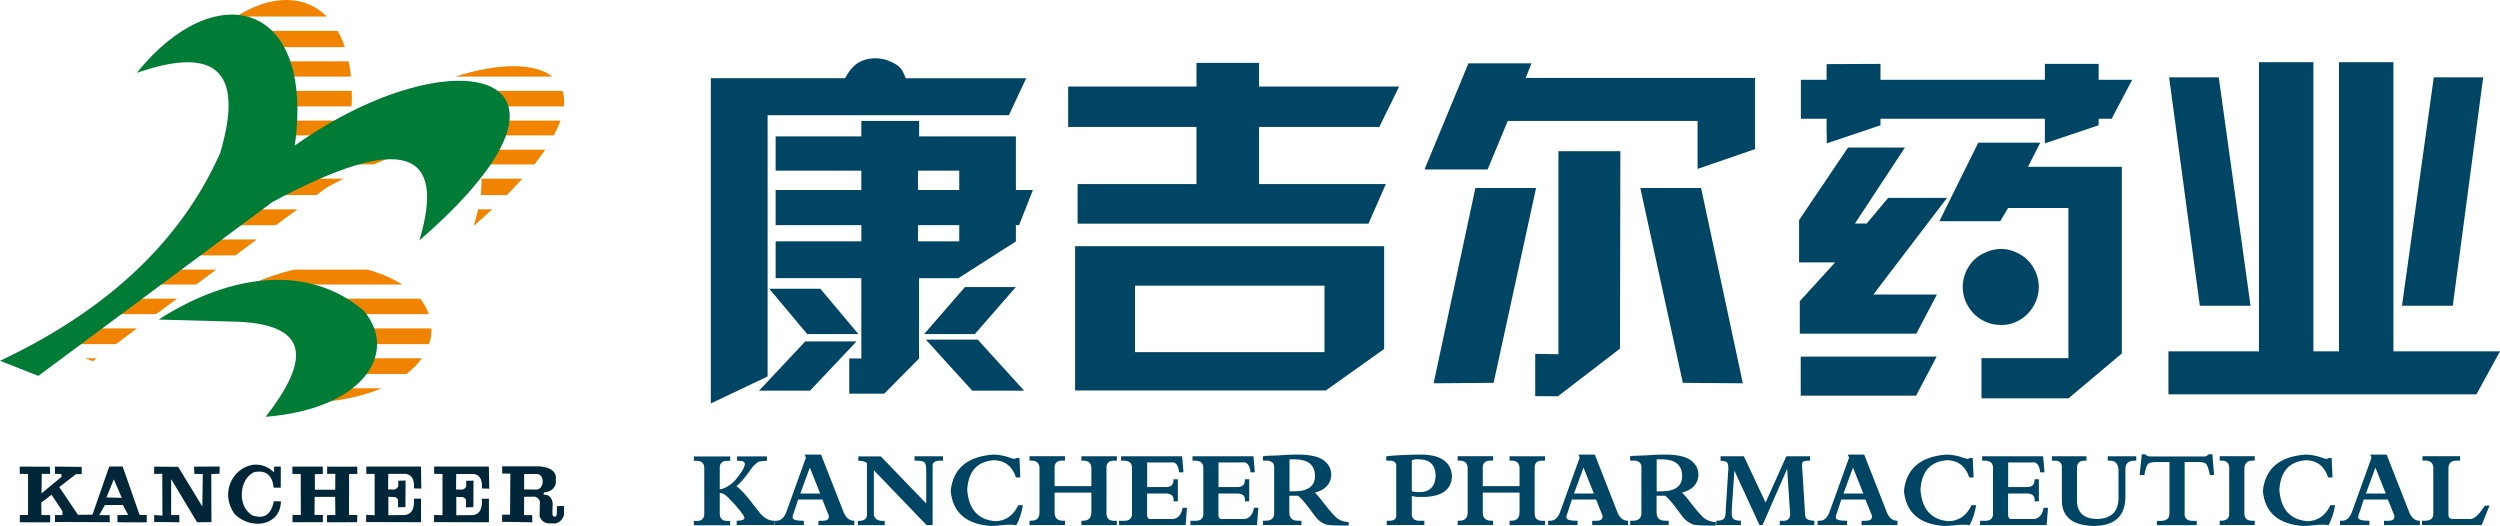
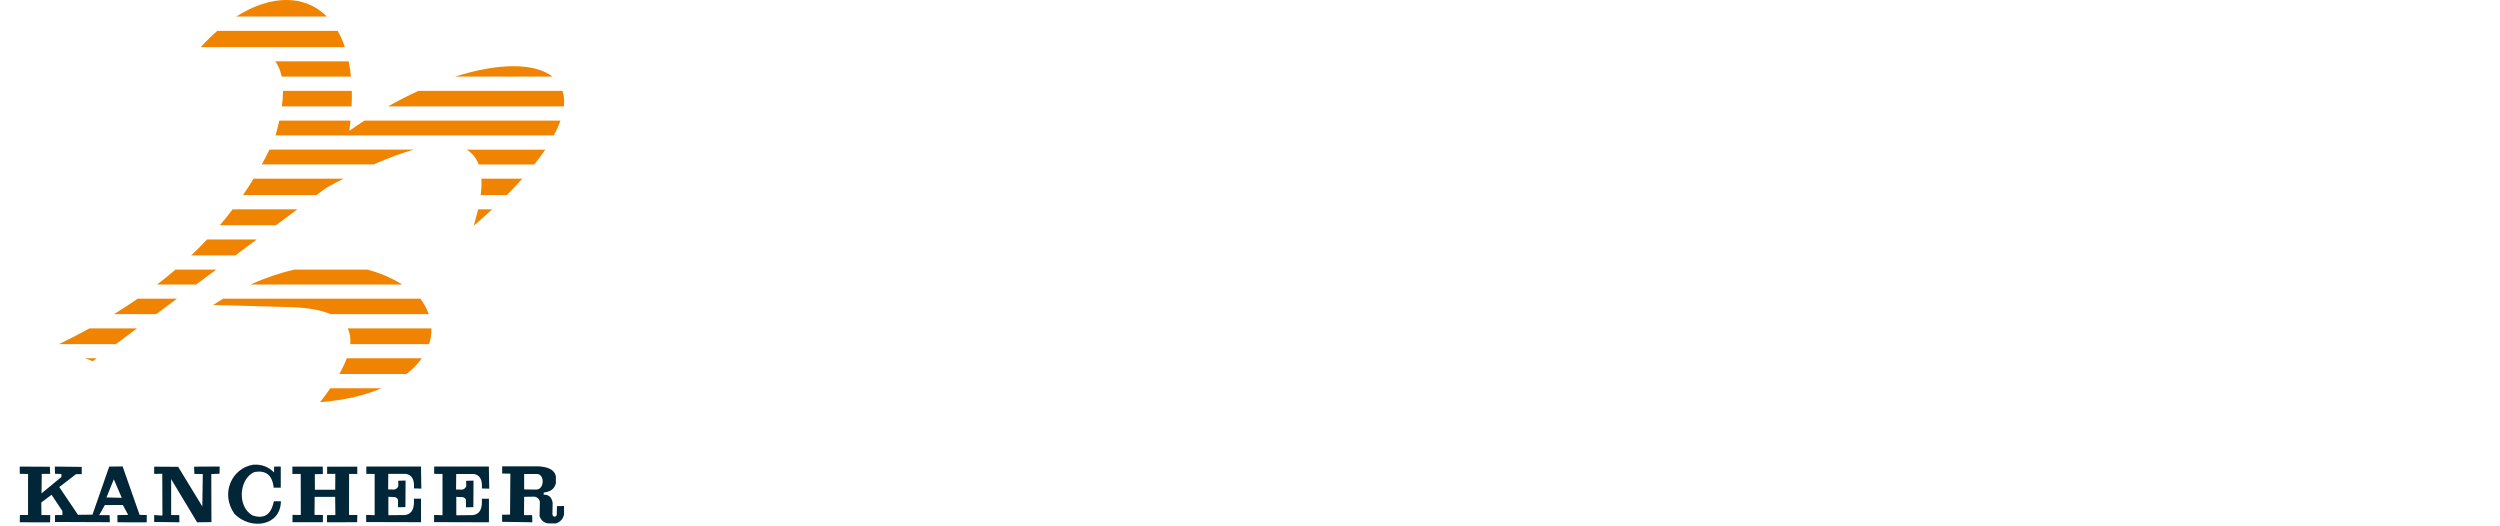
<svg xmlns="http://www.w3.org/2000/svg" version="1.1" id="Ö_xF7__xB5__xBC_Ïß" x="0px" y="0px" viewBox="0 0 320.9 67.51" style="enable-background:new 0 0 320.9 67.51;" xml:space="preserve">
  <style type="text/css">
	.st0{fill-rule:evenodd;clip-rule:evenodd;fill:#004563;}
	.st1{fill-rule:evenodd;clip-rule:evenodd;fill:#002638;}
	.st2{fill-rule:evenodd;clip-rule:evenodd;fill:#F08300;}
	.st3{fill-rule:evenodd;clip-rule:evenodd;fill:#007C36;}
</style>
  <g>
    <g>
-       <path class="st0" d="M91.24,10.04h17.22c0.55-0.98,1.13-1.65,1.74-2.01c0.61-0.36,1.31-0.54,2.09-0.55    c0.78-0.01,1.53,0.16,2.24,0.52c0.72,0.35,1.17,0.77,1.38,1.24l0.37,0.81h15.44l-2.22,4.74H98.53v33.53l-7.29,3.47V10.04    L91.24,10.04z M97.42,50.15h6.55l5.98-6.33h-6.58L97.42,50.15L97.42,50.15z M109.01,46.02v4.51h4.49l4.47-4.51V35.71h5.05    l7.38-4.72V28.9h0.41l1.77-4.51h-2.18v-6.88h-12.42v-1.99h-7.42v1.99h-11v4.4h11v2.48h-11v4.51h11v2.08h-11v4.72h11v10.31H109.01    L109.01,46.02z M123.13,21.91h-5.3v2.48h5.3V21.91L123.13,21.91z M123.13,28.9h-5.3v2.08h5.3V28.9L123.13,28.9z M125.5,43.59    h-6.66l5.96,6.56h6.66L125.5,43.59L125.5,43.59z M130.39,36.85h-6.53l-5.24,6.03h6.51L130.39,36.85L130.39,36.85z M98.74,37.06    l4.87,5.82h6.57l-4.88-5.82H98.74L98.74,37.06z M138,50.12V31.6h39.67v13.2l-7.49,5.32H138L138,50.12z M145.69,36.67v8.53h24.32    v-8.53H145.69L145.69,36.67z M138.32,23.63h15.26v-7.34h-16.47v-5.18h16.47V8.07h8.03v3.04h17.98l-2.54,5.18h-15.44v7.34h16.27    l-2.22,5.08h-37.34V23.63L138.32,23.63z M195.84,10h29.44v9.14l-7.38,2.54v-6.16h-24.36l-2.59,6.23h-8.1l5.64-13.62h8.09    L195.84,10L195.84,10z M210.55,24.13h7.8l5.36,25.07l-7.7-0.06L210.55,24.13L210.55,24.13z M197.17,24.13l-5.45,25.01l-7.7,0.06    l5.36-25.07H197.17L197.17,24.13z M200.04,19.41v26.06l-2.98-0.05v5.43l2.91,0.02l7.97-6.12l0.05-25.34H200.04L200.04,19.41z     M241.38,8.2v2.04h21.1V8.2h6.9v2.04h4.31l-2.64,5h-1.67v0.84l-6.9,2.32v-3.16h-21.1v0.84l-6.9,2.32v-1.15l-0.02,0.02v-2.03h-3.3    v-5h3.3V8.23L241.38,8.2L241.38,8.2z M244.51,18.95l-6.41,9.74h1.51l2.75-3.29h7.56l-9.46,12.41h8.16l-2.64,5.02h-14.96v-4.17    l4.54-4.98h-4.63v-5.43l6.28-9.31H244.51L244.51,18.95z M231.15,45.77h17.44l-2.64,5.02h-14.81V45.77L231.15,45.77z M254.35,51.13    h11.16l6.85-5.76V21.41h-12.05l1.58-3.1h-7.96l-4.99,10.08h7.81l1.01-1.69h7.74v19.27h-11.16V51.13L254.35,51.13z M256.82,31.95    c0.8,0,1.59,0.21,2.36,0.63c0.78,0.42,1.39,1.02,1.85,1.8c0.45,0.78,0.67,1.6,0.67,2.45c-0.01,0.88-0.23,1.69-0.67,2.44    c-0.44,0.76-1.02,1.36-1.78,1.8c-0.75,0.45-1.56,0.66-2.43,0.64c-0.87,0-1.68-0.21-2.44-0.65c-0.75-0.44-1.35-1.03-1.78-1.79    c-0.44-0.75-0.66-1.56-0.66-2.43c-0.01-0.86,0.22-1.68,0.67-2.46c0.45-0.78,1.06-1.38,1.85-1.79    C255.24,32.18,256.03,31.96,256.82,31.95L256.82,31.95z M278.34,45.1h11.62V7.98h6.99V45.1h3.28V7.98h6.99V45.1h13.68l-3.03,5.52    h-39.53V45.1L278.34,45.1z M318.74,9.93h-6.34l-4.08,29.31h6.52L318.74,9.93L318.74,9.93z M278.43,9.93l3.94,29.31h6.51    l-4.08-29.31H278.43z" />
-       <path class="st0" d="M92.4,63.29c0.26-0.04,0.59,0.13,1,0.5c1.3,1.33,2.02,2.22,2.16,2.66c0,0.26-0.33,0.39-1,0.39v0.55h4.88    v-0.55c-0.78,0.04-1.5-0.41-2.16-1.33l-1.22-1.55c-0.7-0.85-1.22-1.37-1.55-1.55c0.41-0.3,0.93-0.87,1.55-1.72    c0.37-0.55,0.65-0.91,0.83-1.05c0.18-0.18,0.37-0.32,0.55-0.39c0.18-0.04,0.52-0.08,1-0.11v-0.56h-3.83v0.56h0.17    c0.56,0,0.83,0.15,0.83,0.44c-0.04,0.45-0.48,1.17-1.33,2.17c-0.67,0.63-1.3,0.98-1.89,1.06v-2.55c-0.07-0.78,0.28-1.15,1.06-1.11    h0.28v-0.56h-4.66v0.56h0.22c0.78-0.04,1.15,0.32,1.11,1.05v5.61c0.04,0.74-0.31,1.09-1.06,1.06h-0.28v0.55h4.66v-0.55h-0.22    c-0.78,0.04-1.15-0.32-1.11-1.06V63.29L92.4,63.29z M105.56,64.12h-3.11l-0.55,1.67c-0.19,0.45-0.2,0.72-0.06,0.83    c0.15,0.15,0.54,0.22,1.17,0.22h0.17v0.55h-3.78v-0.55h0.22c0.63,0.04,1.09-0.41,1.39-1.33l2.44-6.77l-0.17-0.39h2.11l2.83,7.22    c0.3,0.85,0.78,1.28,1.44,1.28v0.55h-4.61v-0.55h0.5c0.41,0,0.67-0.09,0.78-0.28c0.11-0.18,0.07-0.44-0.11-0.78L105.56,64.12    L105.56,64.12z M105.28,63.35l-1.33-3.33l-1.22,3.33H105.28L105.28,63.35z M112.16,60.35l6.77,7.05h0.78v-7.55    c-0.04-0.52,0.35-0.76,1.17-0.72h0.17v-0.56h-3.66v0.56h0.17c0.59,0,0.96,0.07,1.11,0.22c0.15,0.15,0.22,0.48,0.22,1v4.28    l-5.83-6.05h-2.89v0.56c0.45,0,0.81,0.09,1.11,0.28v6.55c0.04,0.59-0.31,0.89-1.05,0.89h-0.11v0.55h3.44v-0.55    c-1,0.07-1.46-0.32-1.39-1.17V60.35L112.16,60.35z M130.7,64.85c-0.63,1.33-1.61,2.02-2.94,2.05c-2.22-0.18-3.43-1.53-3.61-4.05    c0.15-2.37,1.3-3.63,3.44-3.78c1.41,0.04,2.35,0.78,2.83,2.22h0.55l-0.11-2.5h-0.39c-0.07,0.07-0.17,0.11-0.28,0.11    c-0.07,0-0.22-0.04-0.44-0.11c-0.81-0.3-1.58-0.44-2.28-0.44c-3.33,0.26-5.14,1.81-5.44,4.66c0.26,2.78,1.98,4.28,5.16,4.5    c0.41,0,0.91-0.04,1.5-0.11c0.45-0.04,0.76-0.05,0.95-0.05c0.33,0,0.61,0.02,0.83,0.05c0.41-0.78,0.68-1.63,0.83-2.55H130.7    L130.7,64.85z M138.81,66.85v0.55h4.55v-0.55h-0.22c-0.78,0.04-1.15-0.32-1.11-1.06v-5.66c-0.04-0.7,0.31-1.04,1.05-1h0.28v-0.56    h-4.55v0.56h0.11c0.81-0.04,1.2,0.32,1.17,1.05v2.22h-4.72v-2.28c-0.04-0.7,0.33-1.04,1.11-1h0.22v-0.56h-4.55v0.56h0.22    c0.7,0,1.06,0.33,1.06,1v5.66c0,0.7-0.35,1.06-1.06,1.06h-0.22v0.55h4.55v-0.55h-0.22c-0.74,0-1.11-0.35-1.11-1.06v-2.55h4.72v2.5    c0,0.74-0.35,1.11-1.05,1.11H138.81L138.81,66.85z M150.36,59.35c0.55-0.08,0.89,0.35,1,1.28h0.55l-0.17-2.06h-7.83v0.56h0.17    c0.85-0.04,1.26,0.3,1.22,1v5.72c0.04,0.7-0.33,1.03-1.11,1h-0.55v0.55h8.55l0.17-2.22h-0.56c-0.18,1.04-0.72,1.52-1.61,1.44    h-2.39c-0.41,0.07-0.59-0.17-0.56-0.72v-2.55h2.11c0.96-0.07,1.39,0.26,1.28,1h0.56v-2.83h-0.56c0.04,0.7-0.32,1.03-1.05,1h-2.33    v-3.16H150.36L150.36,59.35z M159.52,59.35c0.55-0.08,0.89,0.35,1,1.28h0.55l-0.17-2.06h-7.83v0.56h0.17    c0.85-0.04,1.26,0.3,1.22,1v5.72c0.04,0.7-0.33,1.03-1.11,1h-0.55v0.55h8.55l0.17-2.22h-0.56c-0.18,1.04-0.72,1.52-1.61,1.44    h-2.39c-0.41,0.07-0.59-0.17-0.56-0.72v-2.55h2.11c0.96-0.07,1.39,0.26,1.28,1h0.56v-2.83h-0.56c0.04,0.7-0.32,1.03-1.05,1h-2.33    v-3.16H159.52L159.52,59.35z M165.51,63.63h1.11c0.37,0.3,0.89,0.89,1.55,1.78c0.45,0.63,0.76,1.04,0.94,1.22    c0.33,0.33,0.72,0.57,1.17,0.72c0.44,0.07,1.09,0.11,1.94,0.11c0.37,0,0.67,0,0.89,0v-0.44c-0.78-0.04-1.41-0.33-1.89-0.89    c-0.3-0.3-0.68-0.76-1.17-1.39c-0.52-0.7-0.95-1.2-1.28-1.5c1.37-0.37,2.07-1.13,2.11-2.28c0-0.63-0.22-1.17-0.67-1.61    c-0.63-0.7-1.94-1.04-3.94-1c-0.52,0-1.3,0.04-2.33,0.11c-0.3,0-0.78,0.02-1.44,0.05c-0.15,0.04-0.28,0.05-0.39,0.05v0.56h0.28    c0.85-0.04,1.24,0.32,1.16,1.05v5.61c0.04,0.74-0.37,1.09-1.22,1.06h-0.22v0.55h4.94v-0.55h-0.44c-0.74,0-1.11-0.35-1.11-1.06    V63.63L165.51,63.63z M165.51,58.96h0.78c1.63,0.04,2.46,0.72,2.5,2.06c0.04,1.37-0.87,2.05-2.72,2.05h-0.55V58.96L165.51,58.96z     M181.22,63.68c0.22,0.04,0.45,0.07,0.67,0.11c0.22,0,0.54,0,0.94,0c2.3-0.08,3.48-0.96,3.55-2.66c-0.11-1.81-1.41-2.74-3.88-2.78    c-0.85,0-1.61,0.02-2.28,0.05c-0.96,0.04-1.72,0.09-2.28,0.17v0.56h0.28c0.74-0.04,1.07,0.24,1,0.83v6.05    c0.07,0.59-0.26,0.87-1,0.83H178v0.55h4.83v-0.55h-0.39c-0.89,0.07-1.3-0.28-1.22-1.06V63.68L181.22,63.68z M181.22,59.07    c0.33-0.11,0.67-0.15,1-0.11c1.33,0.04,2.02,0.72,2.06,2.06c-0.04,1.4-0.72,2.13-2.06,2.16c-0.37,0-0.7-0.04-1-0.11V59.07    L181.22,59.07z M193.77,66.85v0.55h4.55v-0.55h-0.22c-0.78,0.04-1.15-0.32-1.11-1.06v-5.66c-0.04-0.7,0.31-1.04,1.05-1h0.28v-0.56    h-4.55v0.56h0.11c0.81-0.04,1.2,0.32,1.17,1.05v2.22h-4.72v-2.28c-0.04-0.7,0.33-1.04,1.11-1h0.22v-0.56h-4.55v0.56h0.22    c0.7,0,1.06,0.33,1.06,1v5.66c0,0.7-0.35,1.06-1.06,1.06h-0.22v0.55h4.55v-0.55h-0.22c-0.74,0-1.11-0.35-1.11-1.06v-2.55h4.72v2.5    c0,0.74-0.35,1.11-1.05,1.11H193.77L193.77,66.85z M204.87,64.12l0.67,1.67c0.18,0.33,0.22,0.59,0.11,0.78    c-0.11,0.19-0.37,0.28-0.78,0.28h-0.5v0.55h4.61v-0.55c-0.67,0-1.15-0.43-1.44-1.28l-2.83-7.22h-2.11l0.17,0.39l-2.44,6.77    c-0.3,0.93-0.76,1.37-1.39,1.33h-0.22v0.55h3.78v-0.55h-0.17c-0.63,0-1.02-0.08-1.17-0.22c-0.15-0.11-0.13-0.39,0.06-0.83    l0.55-1.67H204.87L204.87,64.12z M204.59,63.35h-2.55l1.22-3.33L204.59,63.35L204.59,63.35z M212.64,63.63h1.11    c0.37,0.3,0.89,0.89,1.55,1.78c0.45,0.63,0.76,1.04,0.94,1.22c0.33,0.33,0.72,0.57,1.17,0.72c0.44,0.07,1.09,0.11,1.94,0.11    c0.37,0,0.67,0,0.89,0v-0.44c-0.78-0.04-1.41-0.33-1.89-0.89c-0.3-0.3-0.68-0.76-1.17-1.39c-0.52-0.7-0.95-1.2-1.28-1.5    c1.37-0.37,2.07-1.13,2.11-2.28c0-0.63-0.22-1.17-0.67-1.61c-0.63-0.7-1.94-1.04-3.94-1c-0.52,0-1.3,0.04-2.33,0.11    c-0.3,0-0.78,0.02-1.44,0.05c-0.15,0.04-0.28,0.05-0.39,0.05v0.56h0.28c0.85-0.04,1.24,0.32,1.17,1.05v5.61    c0.04,0.74-0.37,1.09-1.22,1.06h-0.22v0.55h4.94v-0.55h-0.44c-0.74,0-1.11-0.35-1.11-1.06V63.63L212.64,63.63z M212.64,58.96h0.78    c1.63,0.04,2.46,0.72,2.5,2.06c0.04,1.37-0.87,2.05-2.72,2.05h-0.55V58.96L212.64,58.96z M225.85,67.4h0.39l3.16-7.22l0,0    l0.33,5.05c0.04,0.22,0.05,0.44,0.05,0.67c0.04,0.7-0.33,1.02-1.11,0.95h-0.22v0.55h4.44v-0.55c-0.56-0.04-0.89-0.13-1-0.28    c-0.15-0.11-0.22-0.48-0.22-1.11l-0.33-5.27c-0.07-0.48-0.05-0.78,0.06-0.89c0.07-0.11,0.39-0.17,0.94-0.17v-0.56h-3.05    l-2.66,5.94l-2.78-5.94h-3v0.56c0.44,0.04,0.72,0.11,0.83,0.22c0.11,0.11,0.17,0.39,0.17,0.83l-0.33,5.16    c0,0.67-0.07,1.07-0.22,1.22c-0.15,0.19-0.48,0.28-1,0.28v0.55h3.16v-0.55c-0.52,0-0.85-0.09-1-0.28    c-0.15-0.15-0.2-0.52-0.17-1.11l0.33-5.05l0,0L225.85,67.4L225.85,67.4z M239.45,64.12l0.67,1.67c0.18,0.33,0.22,0.59,0.11,0.78    c-0.11,0.19-0.37,0.28-0.78,0.28h-0.5v0.55h4.61v-0.55c-0.67,0-1.15-0.43-1.44-1.28l-2.83-7.22h-2.11l0.17,0.39l-2.44,6.77    c-0.3,0.93-0.76,1.37-1.39,1.33h-0.22v0.55h3.78v-0.55h-0.17c-0.63,0-1.02-0.08-1.17-0.22c-0.15-0.11-0.13-0.39,0.06-0.83    l0.55-1.67H239.45L239.45,64.12z M239.18,63.35h-2.55l1.22-3.33L239.18,63.35L239.18,63.35z M253.06,64.85    c-0.63,1.33-1.61,2.02-2.94,2.05c-2.22-0.18-3.42-1.53-3.61-4.05c0.15-2.37,1.3-3.63,3.44-3.78c1.41,0.04,2.35,0.78,2.83,2.22    h0.55l-0.11-2.5h-0.39c-0.07,0.07-0.17,0.11-0.28,0.11c-0.07,0-0.22-0.04-0.44-0.11c-0.82-0.3-1.58-0.44-2.28-0.44    c-3.33,0.26-5.14,1.81-5.44,4.66c0.26,2.78,1.98,4.28,5.16,4.5c0.41,0,0.91-0.04,1.5-0.11c0.45-0.04,0.76-0.05,0.95-0.05    c0.33,0,0.61,0.02,0.83,0.05c0.41-0.78,0.68-1.63,0.83-2.55H253.06L253.06,64.85z M260.88,59.35c0.55-0.08,0.89,0.35,1,1.28h0.55    l-0.17-2.06h-7.83v0.56h0.17c0.85-0.04,1.26,0.3,1.22,1v5.72c0.04,0.7-0.33,1.03-1.11,1h-0.55v0.55h8.55l0.17-2.22h-0.56    c-0.18,1.04-0.72,1.52-1.61,1.44h-2.39c-0.41,0.07-0.59-0.17-0.56-0.72v-2.55h2.11c0.96-0.07,1.39,0.26,1.28,1h0.56v-2.83h-0.56    c0.04,0.7-0.32,1.03-1.05,1h-2.33v-3.16H260.88L260.88,59.35z M270.54,59.13h0.22c0.81-0.04,1.2,0.44,1.17,1.44v3.44    c-0.04,1.7-0.96,2.57-2.78,2.61c-1.67-0.04-2.52-0.81-2.55-2.33v-4.22c0-0.63,0.33-0.94,1-0.94h0.22v-0.56h-4.44v0.56h0.28    c0.7-0.04,1.04,0.28,1,0.94v4.22c0.04,2.11,1.42,3.18,4.16,3.22c2.63-0.04,3.96-1.26,4-3.66V60.3c-0.04-0.81,0.39-1.2,1.28-1.17    h0.11v-0.56h-3.66V59.13L270.54,59.13z M280.42,59.3h1.67c0.59,0,0.96,0.09,1.11,0.28c0.15,0.15,0.3,0.61,0.45,1.39h0.55    l-0.22-2.66h-0.5c-0.15,0.22-0.37,0.32-0.67,0.28h-6.77c-0.15,0-0.28-0.02-0.39-0.05c-0.07-0.04-0.17-0.11-0.28-0.22h-0.45    l-0.28,2.66h0.61c0.15-0.78,0.3-1.24,0.44-1.39c0.15-0.18,0.5-0.28,1.06-0.28h1.72v6.49c0.04,0.7-0.33,1.06-1.11,1.06h-0.5v0.55    h5.11v-0.55h-0.33c-0.89,0.04-1.3-0.32-1.22-1.06V59.3L280.42,59.3z M284.92,59.13h0.17c0.74-0.04,1.09,0.32,1.05,1.05v5.66    c0.04,0.67-0.31,1-1.05,1h-0.17v0.55h4.5v-0.55h-0.22c-0.78,0.04-1.15-0.32-1.11-1.06v-5.61c0-0.7,0.37-1.05,1.11-1.05h0.22v-0.56    h-4.5V59.13L284.92,59.13z M299.13,64.85c-0.63,1.33-1.61,2.02-2.94,2.05c-2.22-0.18-3.43-1.53-3.61-4.05    c0.15-2.37,1.3-3.63,3.44-3.78c1.41,0.04,2.35,0.78,2.83,2.22h0.55l-0.11-2.5h-0.39c-0.07,0.07-0.17,0.11-0.28,0.11    c-0.07,0-0.22-0.04-0.44-0.11c-0.81-0.3-1.58-0.44-2.28-0.44c-3.33,0.26-5.14,1.81-5.44,4.66c0.26,2.78,1.98,4.28,5.16,4.5    c0.41,0,0.91-0.04,1.5-0.11c0.45-0.04,0.76-0.05,0.95-0.05c0.33,0,0.61,0.02,0.83,0.05c0.41-0.78,0.68-1.63,0.83-2.55H299.13    L299.13,64.85z M306.51,64.12l0.67,1.67c0.18,0.33,0.22,0.59,0.11,0.78c-0.11,0.19-0.37,0.28-0.78,0.28h-0.5v0.55h4.61v-0.55    c-0.67,0-1.15-0.43-1.44-1.28l-2.83-7.22h-2.11l0.17,0.39l-2.44,6.77c-0.3,0.93-0.76,1.37-1.39,1.33h-0.22v0.55h3.78v-0.55h-0.17    c-0.63,0-1.02-0.08-1.17-0.22c-0.15-0.11-0.13-0.39,0.06-0.83l0.55-1.67H306.51L306.51,64.12z M306.24,63.35h-2.55l1.22-3.33    L306.24,63.35L306.24,63.35z M319.56,64.9h-0.56c-0.07,0.08-0.17,0.18-0.28,0.33c-0.67,1.03-1.3,1.5-1.89,1.39h-1.83    c-0.52,0.04-0.76-0.18-0.72-0.67v-5.83c0-0.67,0.35-1,1.05-1h0.45v-0.56h-4.83v0.56h0.28c0.74-0.04,1.11,0.3,1.11,1v5.72    c0.04,0.7-0.35,1.03-1.17,1h-0.28v0.55h7.66L319.56,64.9z" />
-     </g>
+       </g>
    <g>
      <path class="st1" d="M6.4,59.91l-3.87-0.02l0.01,0.93l1.06,0.02l0,5.26l-1.05,0.01l-0.01,0.93l3.89,0.01l0.02-0.93l-1.13-0.01    l-0.02-1.61l1.32-0.99l1.39,2.09v0.51l-0.95,0V67l7.04,0.03l-0.03-0.91h-1.34l0.73-1.29l2.31-0.01l0.68,1.27l-1.38,0.03l0.01,0.92    l3.75,0.01l0.01-0.94l-0.92-0.02l-2.18-6.22l-1.72,0.02l-2.15,6.17l-1.86,0.02l-2.4-3.56l2.15-1.66h0.73v-0.93l-3.45-0.04    l0.02,0.93l0.82,0.02l0.01,0.38l-2.56,2.11l0.03-2.5h1.08L6.4,59.91L6.4,59.91z M14.61,61.52l1.02,2.38l-1.96-0.05L14.61,61.52    L14.61,61.52z M19.78,67l3.25,0.04l-0.02-0.93h-1.04V61.5l3.33,5.54l1.84-0.02l-0.02-6.17l1.06-0.04l0.02-0.93l-3.29,0.02    l0.04,0.93l1.08,0.02l-0.06,4.16l-3.1-5.09l-3.08-0.02v0.93l1.04-0.02l0.02,5.37l-1.06-0.07V67L19.78,67z M36.04,59.88v2.72h-0.91    c-0.18-1.69-1.06-2.24-2.43-2.02c-1.99,0.75-2.36,4.51-0.22,5.61c1.29,0.38,2.29,0.05,2.67-1.85h0.91    c-0.05,3.21-3.86,3.73-5.95,1.64c-1.88-2.64-0.34-5.89,2.38-6.33c1.14-0.09,2,0.31,2.69,0.99V59.9L36.04,59.88L36.04,59.88z     M41.43,59.89h-3.9v0.94h1.07l0.01,5.27l-1.06-0.01l-0.01,0.94h3.9l0.01-0.92l-1.08-0.02l0.02-2.31l2.63,0l0.03,2.33l-1.07,0.01    l-0.01,0.92l3.87-0.01l0.03-0.92l-1.07-0.01l0.01-5.27h1.05v-0.93h-3.87v0.93l1.05-0.01l-0.01,2.04h-2.61l-0.01-2l1.03-0.01    L41.43,59.89L41.43,59.89z M54.04,59.88h-7.02v0.94l1.07,0.02v5.29L47,66.09v0.92l7.04,0.02v-3.02h-0.91    c0.07,1.12-0.15,1.98-1.18,2.1l-2.1,0.02v-2.36l0.84,0.03c0.2,0.08,0.4,0.19,0.4,0.42l0,0.89l0.95-0.02l0.02-3.41l-0.95,0.03    l0.02,0.68c-0.09,0.25-0.28,0.4-0.53,0.45l-0.78-0.02l0.02-1.99h2.28c0.68,0.13,0.99,0.62,1.02,1.39v0.47l0.94,0.03L54.04,59.88    L54.04,59.88z M62.75,59.88h-7.02v0.94l1.07,0.02v5.29l-1.08-0.03v0.92l7.04,0.02v-3.02h-0.91c0.07,1.12-0.15,1.98-1.18,2.1    l-2.1,0.02v-2.36l0.84,0.03c0.21,0.08,0.4,0.19,0.4,0.42l0,0.89l0.95-0.02l0.02-3.41l-0.95,0.03l0.02,0.68    c-0.09,0.25-0.28,0.4-0.53,0.45l-0.78-0.02l0.02-1.99h2.28c0.68,0.13,0.99,0.62,1.02,1.39v0.47l0.94,0.03L62.75,59.88L62.75,59.88    z M69.16,59.86h-4.7v0.92l1.05,0.02l-0.04,5.25l-1.02,0.02v0.91l3.88,0.06l-0.02-0.92h-1.05l0.02-2.35l1.37-0.02    c0.39,0.1,0.57,0.34,0.65,0.63l-0.04,1.89c0.23,0.6,0.62,0.84,1.07,0.91l0.97,0.01c0.63-0.15,1-0.63,1.1-1.15v-1.09l-0.91,0.02    l-0.02,1.04c-0.01,0.42-0.56,0.41-0.56-0.01l0.03-1.46c-0.12-0.68-0.47-1.07-1.16-1.04l0.02-0.28c0.86-0.09,1.38-0.48,1.55-1.18    v-0.94C71.14,60.25,70.29,59.94,69.16,59.86L69.16,59.86z M67.28,60.84h1.63c1.03,0,0.99,2-0.08,2l-1.55-0.02V60.84z" />
      <path class="st2" d="M27.35,39.15l10.25,0.28c2.08,0.09,3.67,0.4,4.84,0.89h12.6c-0.24-0.67-0.6-1.34-1.08-1.98H28.65    C28.22,38.6,27.78,38.87,27.35,39.15L27.35,39.15z M44.62,42.15c0.3,0.59,0.41,1.26,0.34,2.02h10.12c0.22-0.66,0.32-1.34,0.3-2.02    H44.62L44.62,42.15z M44.51,45.99c-0.24,0.64-0.56,1.31-0.96,2.02h8.62c0.81-0.62,1.47-1.3,1.97-2.02H44.51L44.51,45.99z     M42.4,49.84c-0.4,0.58-0.84,1.18-1.32,1.79c3.14-0.25,5.78-0.89,7.9-1.79H42.4L42.4,49.84z M51.63,36.52    c-1.4-0.87-2.9-1.5-4.47-1.91h-9.38c-1.86,0.42-3.74,1.06-5.63,1.91H51.63L51.63,36.52z M7.57,44.17    c1.35-0.65,2.66-1.32,3.92-2.02h6.1l-2.71,2.02H7.57L7.57,44.17z M14.64,40.32c1.04-0.64,2.05-1.3,3.03-1.98h5.05l-2.66,1.98    H14.64L14.64,40.32z M20.17,36.52c0.81-0.62,1.59-1.26,2.35-1.91h5.23l-2.57,1.91H20.17L20.17,36.52z M24.55,32.78    c0.7-0.67,1.38-1.35,2.03-2.04h6.38l-2.75,2.04H24.55L24.55,32.78z M28.22,28.91c0.57-0.67,1.12-1.35,1.64-2.04h8.31l-2.75,2.04    H28.22L28.22,28.91z M31.19,25.04c0.47-0.69,0.93-1.39,1.36-2.11h11.56c-0.7,0.36-1.43,0.73-2.18,1.14l-1.31,0.97H31.19    L31.19,25.04z M33.61,21.1c0.34-0.62,0.67-1.26,0.98-1.9h18.55c-1.51,0.42-3.23,1.05-5.16,1.9H33.61L33.61,21.1z M35.37,17.38    c0.19-0.66,0.35-1.3,0.48-1.9h9.14c-0.04,0.43-0.09,0.87-0.16,1.32c0.65-0.46,1.3-0.9,1.95-1.32h25.16    c-0.21,0.59-0.49,1.23-0.85,1.9H35.37L35.37,17.38z M36.18,13.66c0.1-0.72,0.15-1.39,0.15-2h8.83c0.01,0.64,0.01,1.31-0.03,2    H36.18L36.18,13.66z M36.16,9.83C36,9.05,35.72,8.4,35.33,7.87h9.43c0.13,0.62,0.22,1.27,0.29,1.96H36.16L36.16,9.83z M25.77,6.05    c0.7-0.77,1.41-1.47,2.13-2.09h15.44c0.36,0.62,0.67,1.32,0.93,2.09H25.77L25.77,6.05z M30.33,2.12c4.45-2.83,8.8-2.83,11.62,0    H30.33L30.33,2.12z M49.8,13.66c1.33-0.75,2.64-1.42,3.92-2h18.49c0.19,0.59,0.25,1.25,0.17,2H49.8L49.8,13.66z M58.43,9.83    c5.62-1.79,10.22-1.76,12.48,0H58.43L58.43,9.83z M69.99,19.21c-0.41,0.61-0.88,1.24-1.4,1.9h-7.15c-0.31-0.83-0.82-1.47-1.53-1.9    H69.99L69.99,19.21z M67.05,22.93c-0.61,0.68-1.27,1.38-1.99,2.11H61.7c0.1-0.77,0.13-1.47,0.09-2.11H67.05L67.05,22.93z     M63.17,26.87c-0.71,0.66-1.47,1.34-2.27,2.04h-0.07c0.21-0.72,0.39-1.4,0.54-2.04H63.17L63.17,26.87z M12.42,45.99l-0.51,0.38    l-0.97-0.38H12.42z" />
-       <path class="st3" d="M20.36,41.02l10.25,0.28c9.55,0.44,8.85,5.31,3.49,12.2c12.53-0.99,17.1-8.21,12.62-13.59    C39.74,33.93,29.76,34.98,20.36,41.02L20.36,41.02z M0,46.31c13.85-6.52,23.27-15.42,28.27-26.69    C31.53,8.56,27.16,6.03,17.56,9.35c9.98-12.44,22.86-9.37,20.28,9.33C58.52,4.05,78.91,9.12,53.83,30.86    c3.44-11.43-1.9-14.04-18.88-4.92L4.92,48.25L0,46.31z" />
    </g>
  </g>
</svg>